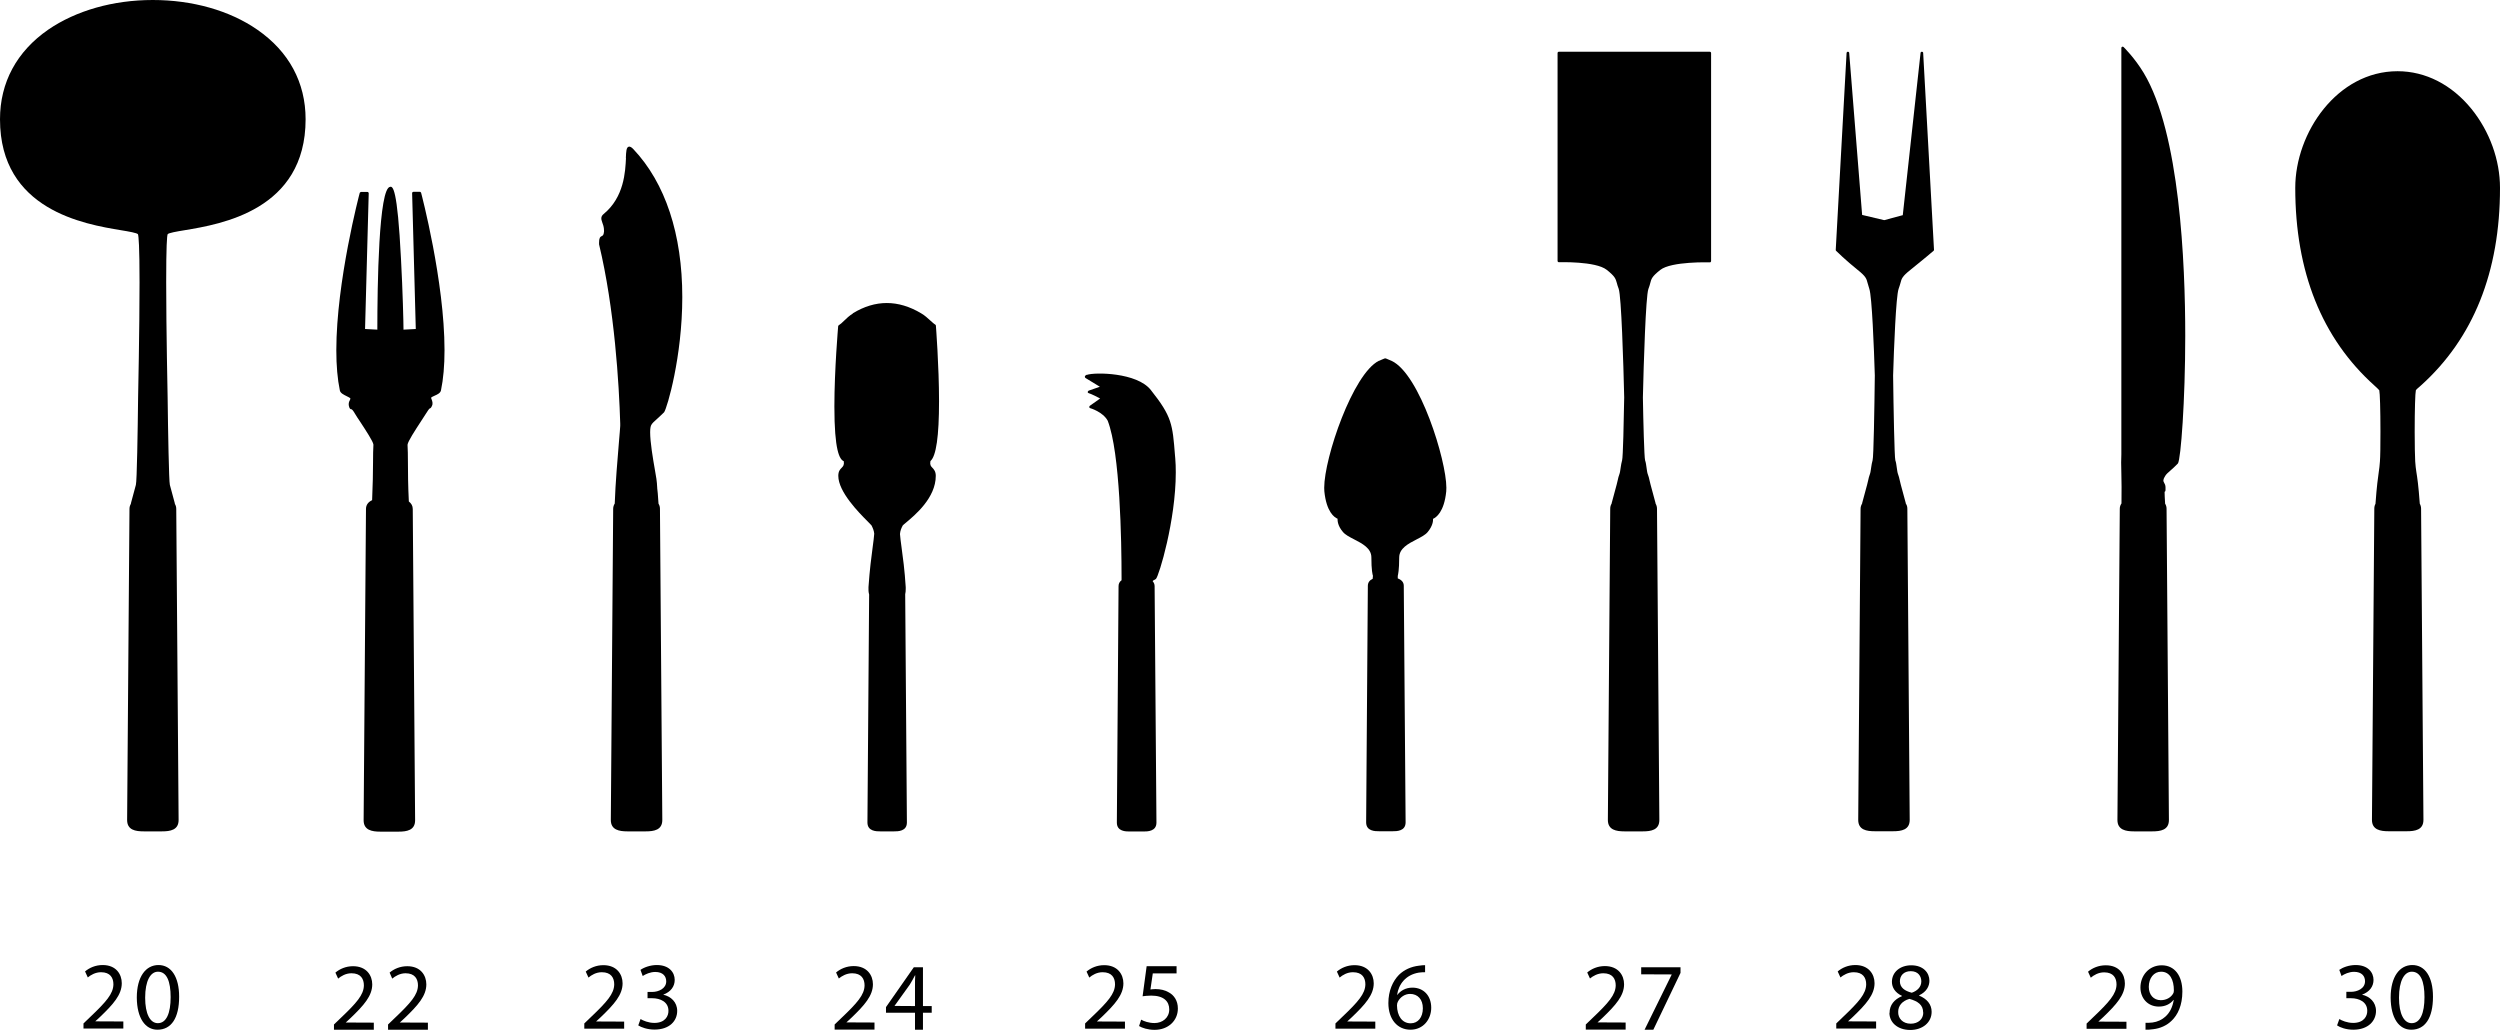
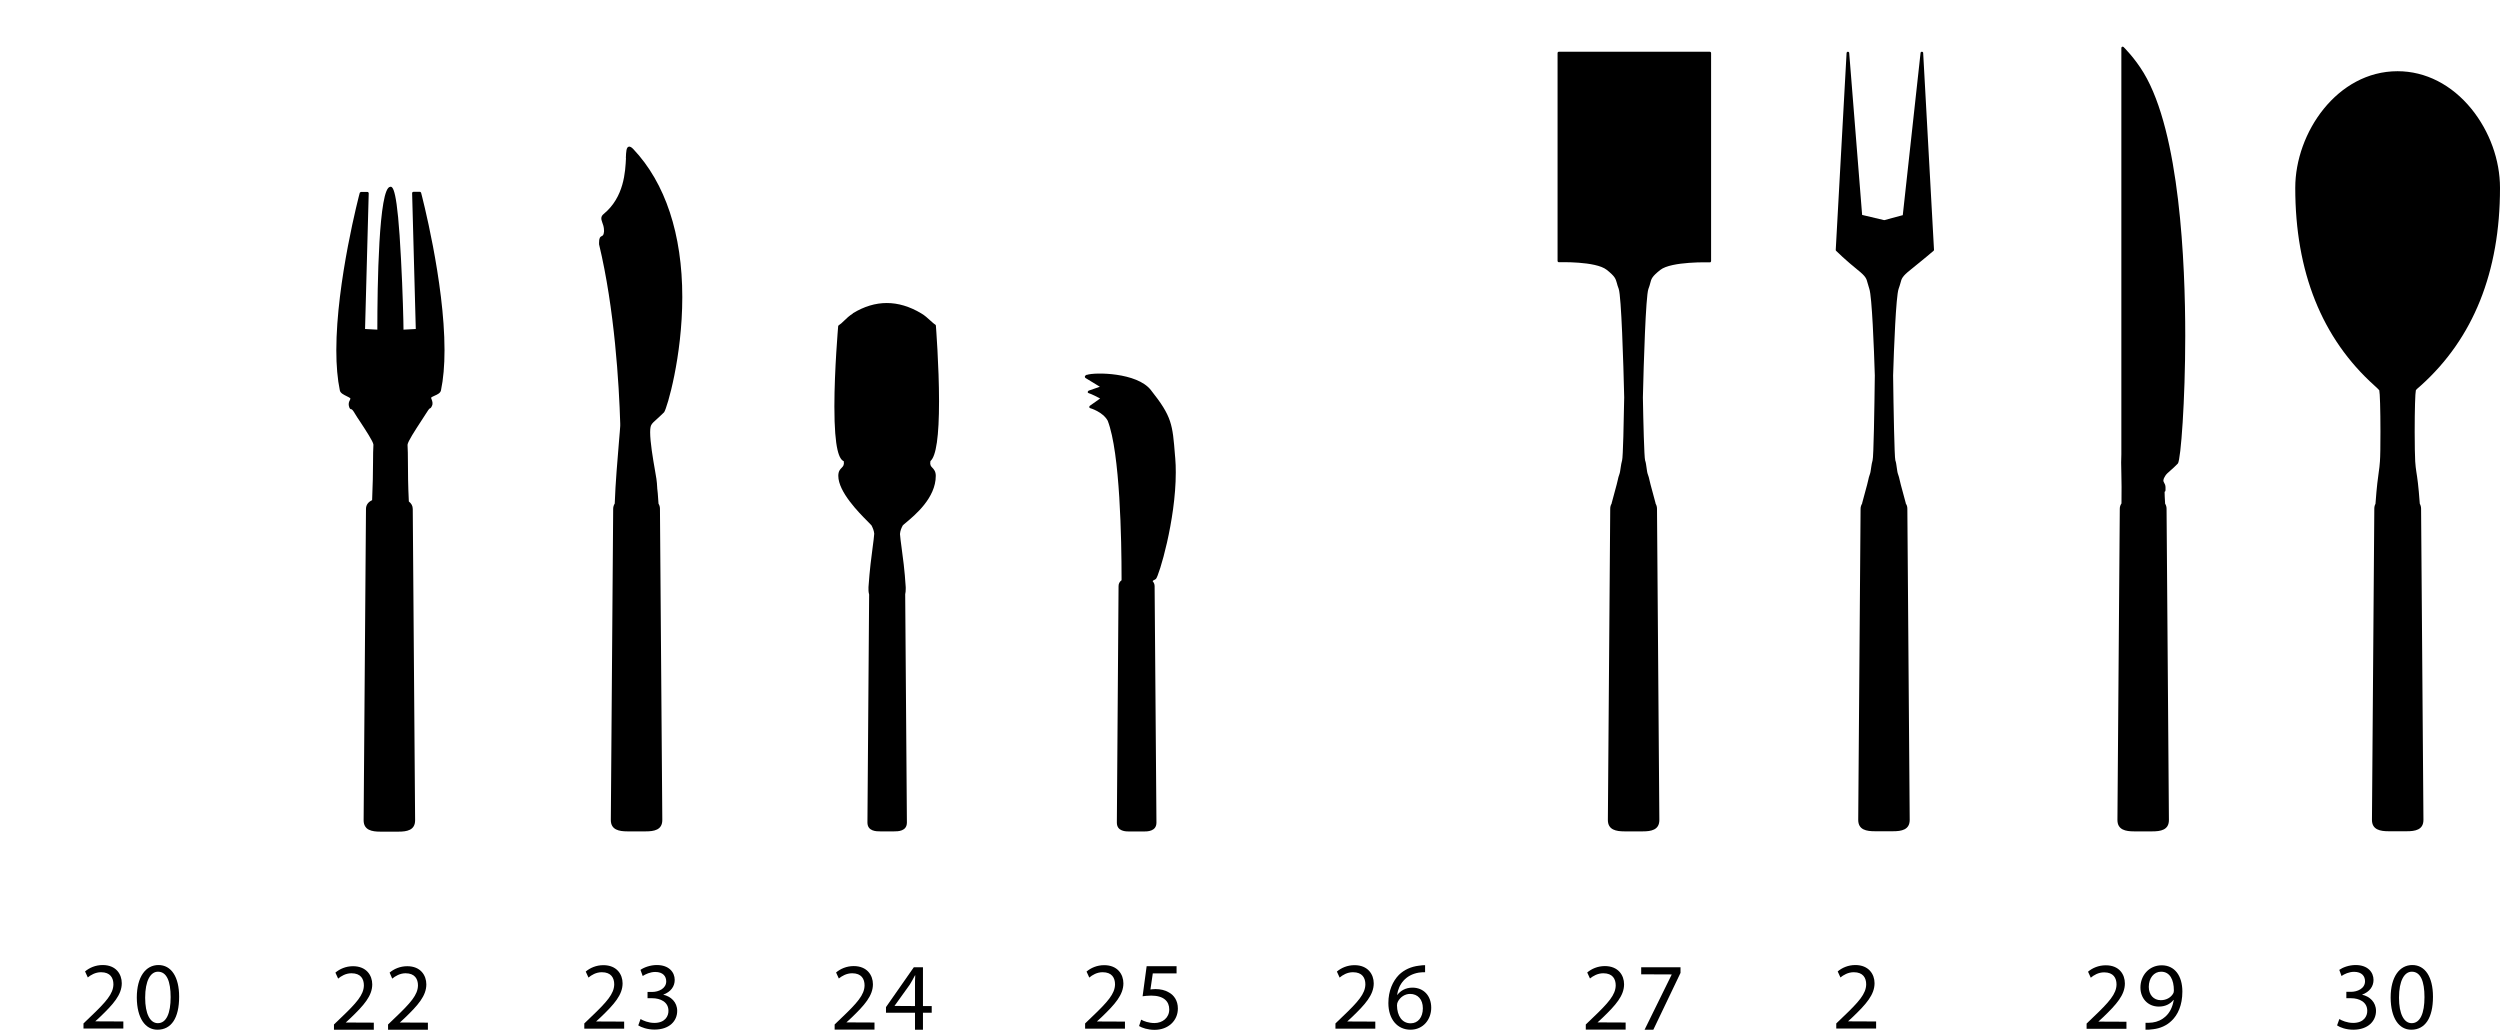
<svg xmlns="http://www.w3.org/2000/svg" id="Livello_2" viewBox="0 0 191.34 78.81">
  <g id="Livello_1-2">
-     <path d="m3.69,2.27C1.28,3.94,0,6.31,0,9.13c0,6.96,6.49,8.03,9.26,8.49.61.1,1.24.21,1.3.31.05.14.12.89.12,3.68,0,3.66-.11,8.76-.11,8.82-.03,2.54-.09,6.42-.17,6.68-.1.37-.38,1.41-.38,1.41,0,.01,0,.02,0,.04-.07.11-.11.24-.11.39l-.18,23.81c0,.77.64.87,1.27.87h1.4c.63,0,1.27-.1,1.27-.87l-.18-23.81c0-.15-.04-.28-.11-.39,0-.01.01-.02,0-.04,0,0-.28-1.04-.38-1.41-.07-.26-.14-4.14-.17-6.69,0-.05-.11-5.16-.11-8.83,0-2.78.06-3.52.11-3.66.05-.1.69-.21,1.3-.31,2.77-.46,9.26-1.53,9.26-8.49,0-2.82-1.28-5.19-3.7-6.86C17.57.8,14.72,0,11.69,0c-3.03,0-5.87.81-8,2.27Z" />
    <path d="m29.87,14.3c-.89.01-.99,7.65-.99,10.93h0s-.94-.05-.94-.05l.28-10.39h0s-.01-.05-.03-.07c-.02-.02-.04-.03-.07-.03h-.49s-.09.03-.1.08c-.02.07-1.79,6.77-1.79,12.04,0,1.18.09,2.21.27,3.07.04.21.3.33.52.44.1.05.27.13.29.18,0,.03-.02.07-.04.12-.06.1-.12.26-.08.44.04.15.07.26.19.26.05,0,.15.12.27.33.1.17.25.4.42.65.41.63.98,1.49,1,1.73-.02.35-.03.8-.03,1.38,0,.74-.02,1.69-.07,2.87-.3.14-.47.36-.47.68l-.18,23.82c0,.76.64.87,1.27.87h1.4c.63,0,1.27-.1,1.27-.87h0s-.18-23.82-.18-23.82c0-.25-.11-.43-.3-.58-.06-1.22-.07-2.21-.07-2.97,0-.57-.01-1.03-.03-1.37.02-.25.59-1.12,1-1.75.17-.25.31-.48.42-.65.1-.16.23-.36.28-.38.07-.02.11-.06.17-.2.09-.18.02-.37-.03-.5-.02-.04-.04-.09-.04-.11.01-.05.17-.12.28-.17.21-.09.44-.2.48-.41.18-.86.27-1.89.27-3.07,0-5.26-1.77-11.97-1.79-12.04-.01-.04-.05-.08-.1-.08h-.49s-.05.01-.07.03c-.02.02-.03.04-.03.07h0s.28,10.4.28,10.4l-.94.05c0-.52-.06-2.97-.19-5.38-.28-5.57-.64-5.57-.83-5.56Z" />
    <path d="m83.18,28.68s-.15.05-.15.16c0,.03.02.07.05.09l1.1.67-.86.3s-.06.05-.07.1c0,.05.03.08.07.09,0,0,.21.05.88.41l-.79.56s-.05.06-.04.1c0,.04.03.07.07.08.01,0,.97.28,1.34.96.95,2.44,1.06,9.21,1.06,12.01,0,.08,0,.13,0,.2-.15.11-.23.26-.23.45l-.13,18.1c0,.68.69.68.98.68h1.06c.29,0,.99,0,.99-.68h0s-.14-18.1-.14-18.1c0-.15-.06-.27-.15-.38.02-.04.05-.06.1-.08.04-.02.08-.04.15-.09.23-.22,1.52-4.47,1.52-8.15,0-.38-.01-.74-.04-1.08l-.02-.22c-.19-2.4-.23-2.97-1.85-5.01-1.06-1.35-4.29-1.37-4.89-1.16Z" />
    <path d="m65.28,23.99c-.27.17-.5.38-.69.57-.14.14-.27.26-.39.33-.03.02-.04.04-.05.07,0,.03-.29,3.32-.29,6.15,0,3.37.39,4.05.72,4.19.04.28-.04.38-.16.5-.12.12-.26.26-.26.62,0,1.22,1.57,2.81,2.25,3.49.14.14.27.27.29.3.1.2.19.4.21.64-.02.26-.06.6-.12,1.03-.1.74-.23,1.74-.32,3.06-.01.2,0,.39.05.56l-.13,17.45c0,.68.69.68.98.68h1.06c.29,0,.98,0,.98-.68l-.13-17.47c.03-.13.04-.26.04-.4,0-.04,0-.09,0-.14-.08-1.31-.22-2.32-.32-3.05-.06-.43-.1-.77-.12-1.02.02-.26.11-.46.21-.65.02-.03.14-.13.25-.22.68-.57,2.28-1.89,2.28-3.58,0-.35-.15-.5-.26-.62-.12-.12-.2-.22-.15-.51.44-.38.66-1.89.66-4.59s-.24-5.74-.24-5.77c0-.03-.02-.06-.04-.08-.12-.07-.24-.19-.39-.32-.2-.18-.42-.39-.7-.55-1.76-1.05-3.51-1.05-5.23,0Z" />
    <path d="m47.91,12.09c-.05,1.05-.14,3-1.71,4.29-.23.19-.2.38-.11.63.06.16.14.36.14.65,0,.02,0,.05,0,.06-.03.28-.09.31-.16.34-.15.07-.22.17-.22.51,0,.03,0,.07,0,.13,1.19,4.95,1.53,10.72,1.62,13.72,0,.11,0,.18,0,.18-.01.23-.05.62-.09,1.12-.11,1.33-.28,3.29-.33,4.82-.07.11-.12.25-.12.4l-.18,23.82c0,.76.64.87,1.27.87h1.4c.63,0,1.27-.1,1.27-.87h0s-.18-23.82-.18-23.82c0-.15-.04-.28-.11-.39-.05-.69-.07-1.04-.1-1.19,0-.01,0-.03,0-.04h-.02s0,0,0,0h.02s0-.07-.02-.28v-.03c0-.13-.06-.5-.15-1.01-.16-.91-.37-2.16-.37-2.92,0-.35.05-.49.09-.56.07-.13.23-.28.45-.47.14-.13.32-.29.53-.5.23-.33,1.39-4.25,1.39-8.81,0-4.82-1.3-8.74-3.75-11.33-.11-.11-.23-.22-.36-.18-.17.06-.19.34-.21.88Z" />
-     <path d="m105.54,27.61c-2,.99-4.19,7.44-4.19,9.72,0,.1,0,.19.01.27.16,1.59.77,2,1.01,2.1,0,.16.01.54.41,1.01.18.22.51.39.86.57.62.32,1.32.68,1.32,1.38,0,.98.09,1.32.12,1.41l-.02.23c-.24.11-.37.29-.37.54l-.13,18.1c0,.68.69.68.98.68h1.06c.29,0,.98,0,.98-.68h0s-.14-18.1-.14-18.1c0-.28-.17-.46-.46-.57v-.19c.02-.1.11-.43.11-1.41,0-.7.7-1.06,1.32-1.38.35-.18.68-.35.86-.57.39-.47.42-.85.41-1.01.23-.1.85-.51,1.01-2.1,0-.08.01-.18.01-.28,0-2.11-2.04-8.71-4.19-9.71-.17-.08-.45-.19-.45-.19-.02,0-.05,0-.07,0-.01,0-.28.11-.45.19Z" />
    <path d="m175.67,14.38c0,6.43,2.04,11.52,6.06,15.13.18.17.35.32.37.36.05.2.09,1.48.09,3.16,0,1.04-.01,1.94-.04,2.29-.02.32-.05.53-.09.81-.06.44-.15,1.04-.25,2.43-.06.11-.09.23-.09.37l-.18,23.82c0,.76.64.87,1.27.87h1.4c.63,0,1.27-.1,1.27-.87h0s-.18-23.82-.18-23.82c0-.15-.04-.27-.1-.38-.1-1.39-.19-1.99-.26-2.42-.04-.27-.07-.49-.09-.81-.02-.35-.04-1.24-.04-2.28,0-1.69.04-2.97.09-3.17.02-.05.19-.2.38-.36,4.02-3.61,6.06-8.7,6.06-15.13,0-2.13-.79-4.32-2.18-6.04-1.51-1.86-3.52-2.89-5.66-2.89-4.62,0-7.83,4.7-7.83,8.92Z" />
    <path d="m119.21,4.06v15.91s0,.05.03.07c.02.02.05.03.07.03.03,0,2.81-.09,3.66.58.64.51.68.67.78,1.02.03.12.07.26.14.44.2.55.36,5.67.42,8.3-.03,1.82-.09,4.6-.16,4.82-.05.16-.08.37-.11.56-.03.2-.05.38-.1.51-.06.16-.09.28-.12.43-.02.1-.05.22-.09.37-.1.37-.38,1.41-.38,1.41,0,.01,0,.02,0,.03-.07.11-.11.24-.11.4l-.18,23.82c0,.76.64.87,1.27.87h1.4c.63,0,1.27-.1,1.27-.87h0s-.18-23.82-.18-23.82c0-.15-.04-.28-.11-.4,0-.01,0-.02,0-.03,0,0-.28-1.04-.38-1.41-.04-.15-.07-.27-.09-.37-.03-.14-.06-.27-.12-.42-.05-.12-.07-.31-.1-.51-.03-.2-.05-.4-.11-.56-.07-.22-.14-3-.17-4.82.06-2.63.22-7.75.42-8.3.07-.18.11-.32.14-.44.09-.35.13-.51.77-1.02.85-.67,3.76-.58,3.79-.58.03,0,.05,0,.07-.03.02-.02.03-.05.03-.07V4.06c0-.05-.04-.1-.1-.1h-11.55c-.05,0-.1.04-.1.1Z" />
    <path d="m162.36,3.67s0,13.68,0,22.89c0,8.07,0,8.19,0,8.21-.02.36-.02.84,0,1.46.01.61.03,1.35.01,2.3-.08.12-.13.25-.13.41l-.18,23.82c0,.76.64.87,1.27.87h1.4c.63,0,1.27-.1,1.27-.87h0s-.18-23.82-.18-23.82c0-.15-.04-.28-.11-.39-.03-.43-.04-.74-.04-.91.07-.02.07-.11.07-.15s0-.11,0-.19c0-.15-.05-.26-.1-.34-.09-.14-.1-.26.08-.54.07-.12.21-.25.41-.42.15-.13.34-.3.56-.53.22-.31.56-4.81.56-9.77,0-5.54-.41-15.52-3.18-20.12-.69-1.15-1.53-1.97-1.54-1.98-.03-.03-.07-.04-.11-.02-.04.02-.06.05-.06.09Z" />
    <path d="m145.66,16.46l-1.45.39-1.69-.4-.99-12.4c0-.05-.05-.09-.1-.09-.05,0-.09.04-.1.09l-.83,15.07s0,.06.03.08c0,0,.76.75,1.64,1.45.64.51.68.67.77,1.02.03.12.07.26.13.44.2.55.36,4.58.42,6.63-.03,2.48-.09,6.26-.17,6.49-.05.16-.08.36-.11.56-.03.2-.05.39-.1.51-.06.16-.09.28-.12.43-.02.1-.05.22-.09.37-.1.37-.38,1.41-.38,1.41,0,.01,0,.02,0,.03-.07.11-.12.25-.12.4l-.18,23.81c0,.77.64.87,1.27.87h1.4c.63,0,1.27-.1,1.27-.87l-.18-23.81c0-.16-.04-.29-.12-.4,0-.01,0-.02,0-.03,0,0-.28-1.04-.38-1.41-.04-.15-.07-.27-.09-.37-.03-.14-.06-.27-.12-.43-.05-.12-.07-.31-.1-.51-.03-.2-.05-.4-.11-.56-.07-.23-.14-4.01-.17-6.49.06-2.05.22-6.08.42-6.63.07-.18.1-.32.14-.44.09-.35.13-.51.77-1.02.87-.7,1.76-1.44,1.76-1.45.02-.02.04-.04.04-.07h0s-.83-15.08-.83-15.08c0-.05-.04-.09-.1-.09-.05,0-.1.04-.1.09l-1.36,12.41Z" />
    <path d="m44.72,78.73v-.4l.51-.49c1.22-1.16,1.77-1.78,1.78-2.5,0-.49-.23-.93-.95-.93-.44,0-.8.22-1.02.41l-.21-.46c.33-.28.8-.49,1.35-.49,1.03,0,1.47.71,1.47,1.39,0,.88-.64,1.6-1.65,2.57l-.38.35h0s2.15.01,2.15.01v.54h-3.05Z" />
    <path d="m49.02,77.99c.19.12.61.3,1.06.3.83,0,1.09-.53,1.08-.93,0-.67-.61-.96-1.24-.96h-.36v-.48h.36c.47,0,1.07-.25,1.07-.81,0-.38-.24-.72-.84-.72-.38,0-.75.17-.96.31l-.17-.47c.25-.18.74-.37,1.25-.37.94,0,1.37.56,1.37,1.14,0,.49-.29.91-.88,1.13h0c.59.13,1.07.57,1.07,1.24,0,.77-.59,1.43-1.74,1.43-.54,0-1.01-.17-1.24-.32l.18-.5Z" />
    <path d="m63.88,78.81v-.4l.51-.49c1.22-1.16,1.77-1.78,1.78-2.5,0-.49-.23-.93-.95-.93-.44,0-.8.22-1.02.4l-.21-.46c.33-.28.8-.49,1.35-.49,1.03,0,1.47.71,1.47,1.39,0,.88-.64,1.6-1.65,2.57l-.38.35h0s2.15.01,2.15.01v.54h-3.05Z" />
    <path d="m70.03,78.81v-1.3h-2.22v-.43l2.13-3.05h.7v2.97h.67v.51h-.67v1.3h-.61Zm0-1.81v-1.6c0-.25,0-.5.02-.75h-.02c-.15.28-.26.49-.4.71l-1.17,1.63h0s1.57.01,1.57.01Z" />
    <path d="m83.05,78.73v-.4l.51-.49c1.22-1.16,1.77-1.78,1.78-2.5,0-.49-.23-.93-.95-.93-.44,0-.8.22-1.02.41l-.21-.46c.33-.28.8-.49,1.35-.49,1.03,0,1.47.71,1.47,1.39,0,.88-.64,1.6-1.65,2.57l-.38.35h0s2.15.01,2.15.01v.54h-3.05Z" />
    <path d="m90.05,74.5h-1.82l-.18,1.23c.11-.01.21-.03.39-.03.37,0,.74.08,1.03.26.38.21.68.62.68,1.23,0,.93-.74,1.63-1.78,1.63-.52,0-.96-.15-1.19-.29l.16-.49c.2.12.59.26,1.02.26.61,0,1.13-.4,1.13-1.04,0-.62-.42-1.06-1.38-1.06-.27,0-.49.03-.66.05l.31-2.3h2.29v.55Z" />
    <path d="m102.21,78.73v-.4l.51-.49c1.22-1.16,1.77-1.78,1.78-2.5,0-.49-.23-.93-.95-.93-.44,0-.8.22-1.02.41l-.21-.46c.33-.28.8-.49,1.35-.49,1.03,0,1.47.71,1.47,1.39,0,.88-.64,1.6-1.65,2.57l-.38.35h0s2.15.01,2.15.01v.54h-3.05Z" />
    <path d="m109.08,74.41c-.13,0-.3,0-.49.03-1.02.17-1.55.91-1.66,1.7h.02c.23-.3.62-.55,1.15-.55.85,0,1.44.61,1.44,1.54,0,.88-.6,1.68-1.59,1.68s-1.69-.79-1.69-2.04c0-.94.34-1.68.81-2.16.4-.39.93-.63,1.53-.7.19-.03.35-.04.47-.04v.53Zm-.18,2.76c0-.68-.39-1.1-.98-1.1-.39,0-.75.24-.93.59-.04.07-.07.17-.07.29.01.79.38,1.37,1.05,1.37.56,0,.93-.46.93-1.15Z" />
    <path d="m6.39,78.73v-.4l.51-.49c1.22-1.16,1.77-1.78,1.78-2.5,0-.49-.23-.93-.95-.93-.43,0-.8.22-1.01.4l-.21-.46c.33-.28.8-.49,1.35-.49,1.03,0,1.46.71,1.46,1.39,0,.88-.64,1.6-1.65,2.57l-.38.35h0s2.15.01,2.15.01v.54h-3.05Z" />
    <path d="m13.71,76.29c0,1.63-.6,2.52-1.66,2.52-.93,0-1.57-.88-1.58-2.46,0-1.6.69-2.49,1.66-2.49s1.58.9,1.58,2.42Zm-2.6.07c0,1.24.38,1.95.97,1.95.66,0,.98-.77.98-1.99s-.3-1.95-.97-1.95c-.57,0-.98.69-.98,1.99Z" />
    <path d="m25.56,78.81v-.4l.51-.49c1.22-1.16,1.77-1.78,1.78-2.5,0-.49-.23-.93-.95-.93-.44,0-.8.22-1.02.41l-.21-.46c.33-.28.8-.49,1.35-.49,1.03,0,1.47.71,1.47,1.39,0,.88-.64,1.6-1.65,2.57l-.38.35h0s2.15.01,2.15.01v.54h-3.05Z" />
    <path d="m29.7,78.81v-.4l.51-.49c1.22-1.16,1.77-1.78,1.78-2.5,0-.49-.24-.93-.95-.93-.43,0-.79.22-1.02.41l-.2-.46c.33-.28.8-.49,1.35-.49,1.03,0,1.46.71,1.46,1.39,0,.88-.64,1.6-1.65,2.57l-.38.35h0s2.15.01,2.15.01v.54h-3.05Z" />
    <path d="m179.04,77.99c.18.12.61.3,1.06.3.83,0,1.09-.53,1.08-.93,0-.67-.61-.96-1.24-.96h-.36v-.49h.36c.47,0,1.07-.24,1.07-.81,0-.38-.24-.72-.84-.72-.38,0-.75.17-.96.32l-.17-.47c.25-.18.73-.37,1.25-.37.94,0,1.37.56,1.37,1.14,0,.49-.29.91-.88,1.13h0c.59.13,1.07.57,1.07,1.24,0,.77-.6,1.44-1.74,1.44-.54,0-1.01-.17-1.24-.33l.18-.5Z" />
    <path d="m186.21,76.29c0,1.62-.6,2.52-1.66,2.52-.94,0-1.57-.88-1.58-2.46,0-1.6.69-2.49,1.66-2.49s1.58.9,1.58,2.42Zm-2.6.07c0,1.24.38,1.95.97,1.95.66,0,.98-.77.98-1.99s-.3-1.95-.97-1.95c-.57,0-.98.69-.98,1.99Z" />
    <path d="m121.37,78.81v-.4l.51-.49c1.22-1.16,1.77-1.78,1.78-2.5,0-.49-.23-.93-.95-.93-.44,0-.8.22-1.02.4l-.21-.46c.33-.28.8-.49,1.35-.49,1.03,0,1.47.71,1.47,1.39,0,.88-.64,1.6-1.65,2.57l-.38.35h0s2.15.01,2.15.01v.54h-3.05Z" />
    <path d="m128.62,74.03v.43l-2.08,4.35h-.67l2.08-4.23h0s-2.34-.01-2.34-.01v-.54h3.02Z" />
    <path d="m140.54,78.73v-.4l.51-.49c1.22-1.16,1.77-1.78,1.78-2.5,0-.49-.23-.93-.95-.93-.44,0-.8.22-1.02.4l-.21-.46c.33-.28.8-.49,1.35-.49,1.03,0,1.47.71,1.47,1.39,0,.88-.64,1.6-1.65,2.57l-.38.35h0s2.15.01,2.15.01v.54h-3.05Z" />
-     <path d="m144.62,77.52c0-.6.36-1.03.95-1.28v-.02c-.54-.25-.77-.66-.77-1.07,0-.76.64-1.27,1.48-1.27.93,0,1.39.58,1.39,1.18,0,.4-.2.84-.79,1.12v.02c.59.24.96.66.96,1.24,0,.83-.71,1.39-1.63,1.39-1,0-1.6-.6-1.6-1.3Zm2.57-.03c0-.58-.4-.86-1.05-1.04-.56.16-.86.53-.86.99-.02.49.34.91.96.91.58,0,.96-.36.96-.85Zm-1.78-2.39c0,.48.36.74.91.88.41-.14.73-.43.73-.87,0-.38-.23-.78-.81-.78-.54,0-.83.35-.83.77Z" />
    <path d="m159.7,78.74v-.4l.51-.49c1.22-1.16,1.77-1.78,1.78-2.5,0-.49-.23-.93-.95-.93-.44,0-.8.22-1.02.41l-.21-.46c.33-.28.8-.49,1.36-.49,1.03,0,1.46.7,1.46,1.39,0,.88-.64,1.6-1.65,2.57l-.38.35h0s2.15.01,2.15.01v.54h-3.05Z" />
    <path d="m164.22,78.28c.14.01.3,0,.52-.02.38-.05.73-.21,1-.46.32-.29.54-.71.63-1.27h-.02c-.26.33-.65.51-1.12.51-.86,0-1.41-.65-1.41-1.46,0-.91.65-1.7,1.63-1.7s1.58.79,1.58,2.01c0,1.05-.35,1.79-.83,2.24-.37.36-.87.58-1.39.64-.24.04-.44.04-.6.04v-.53Zm.24-2.75c0,.6.36,1.02.92,1.02.43,0,.77-.21.94-.5.04-.06.06-.13.06-.24,0-.82-.3-1.44-.98-1.44-.55,0-.94.49-.94,1.16Z" />
  </g>
</svg>